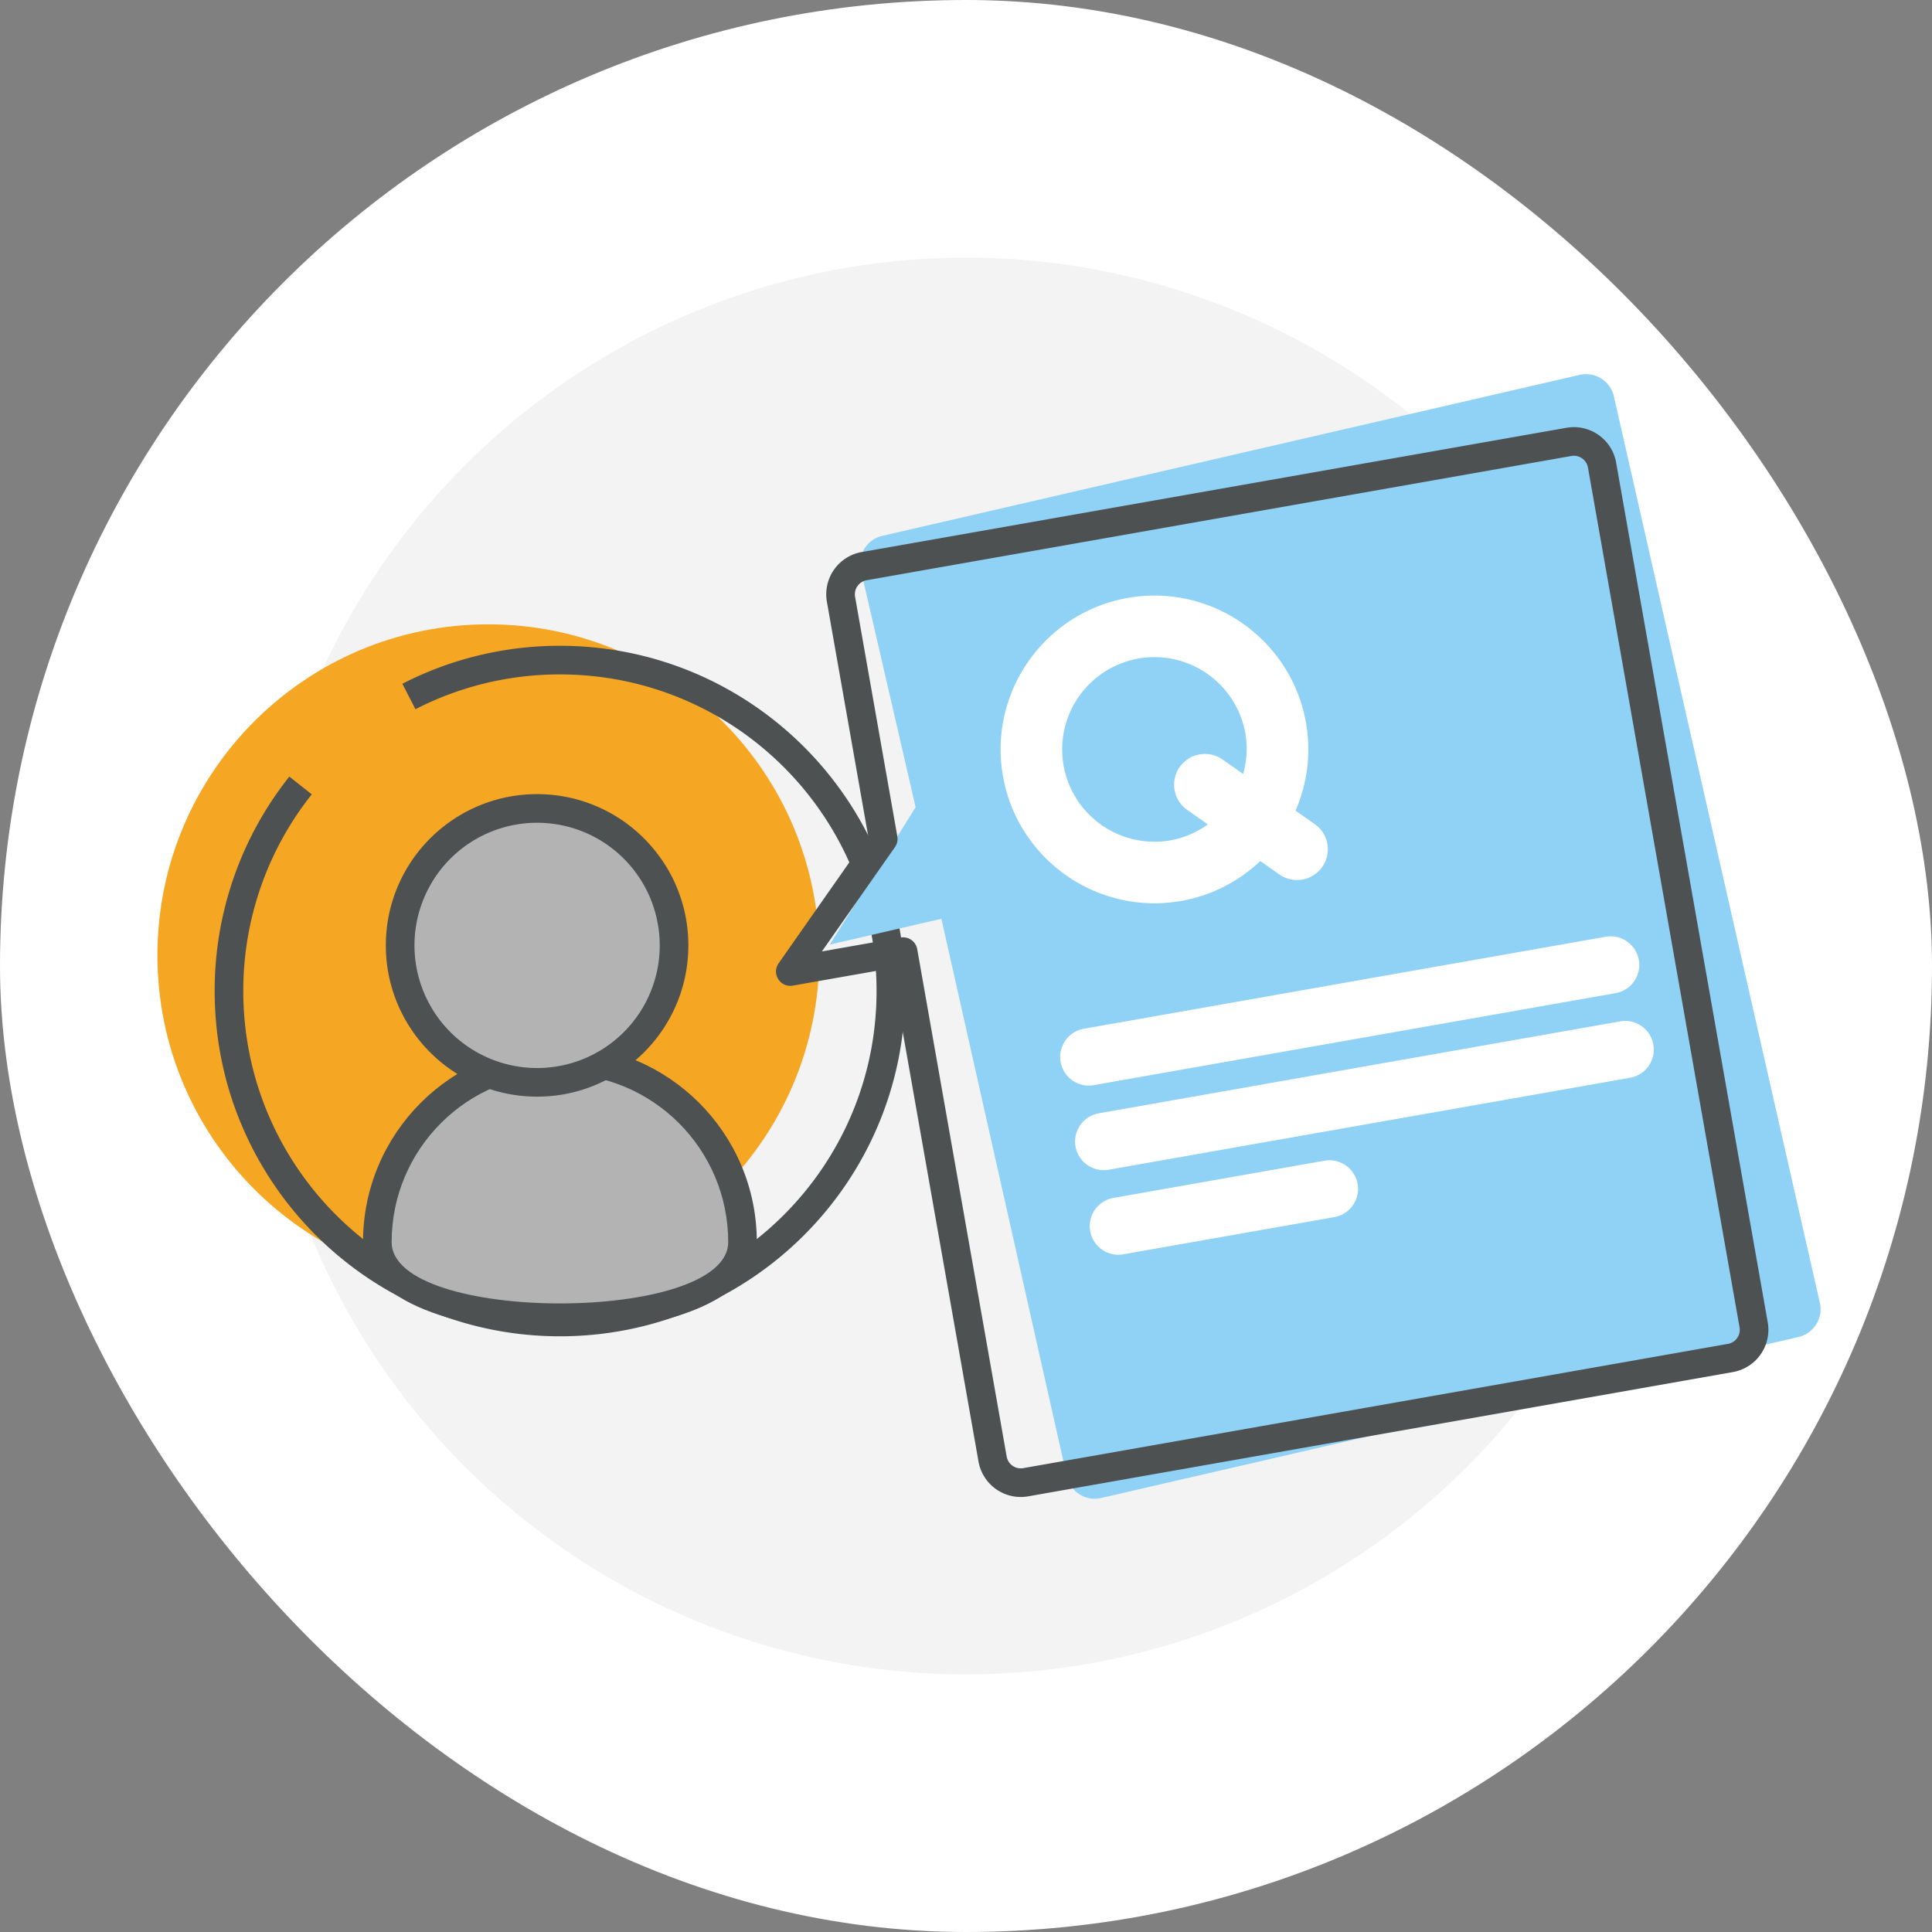
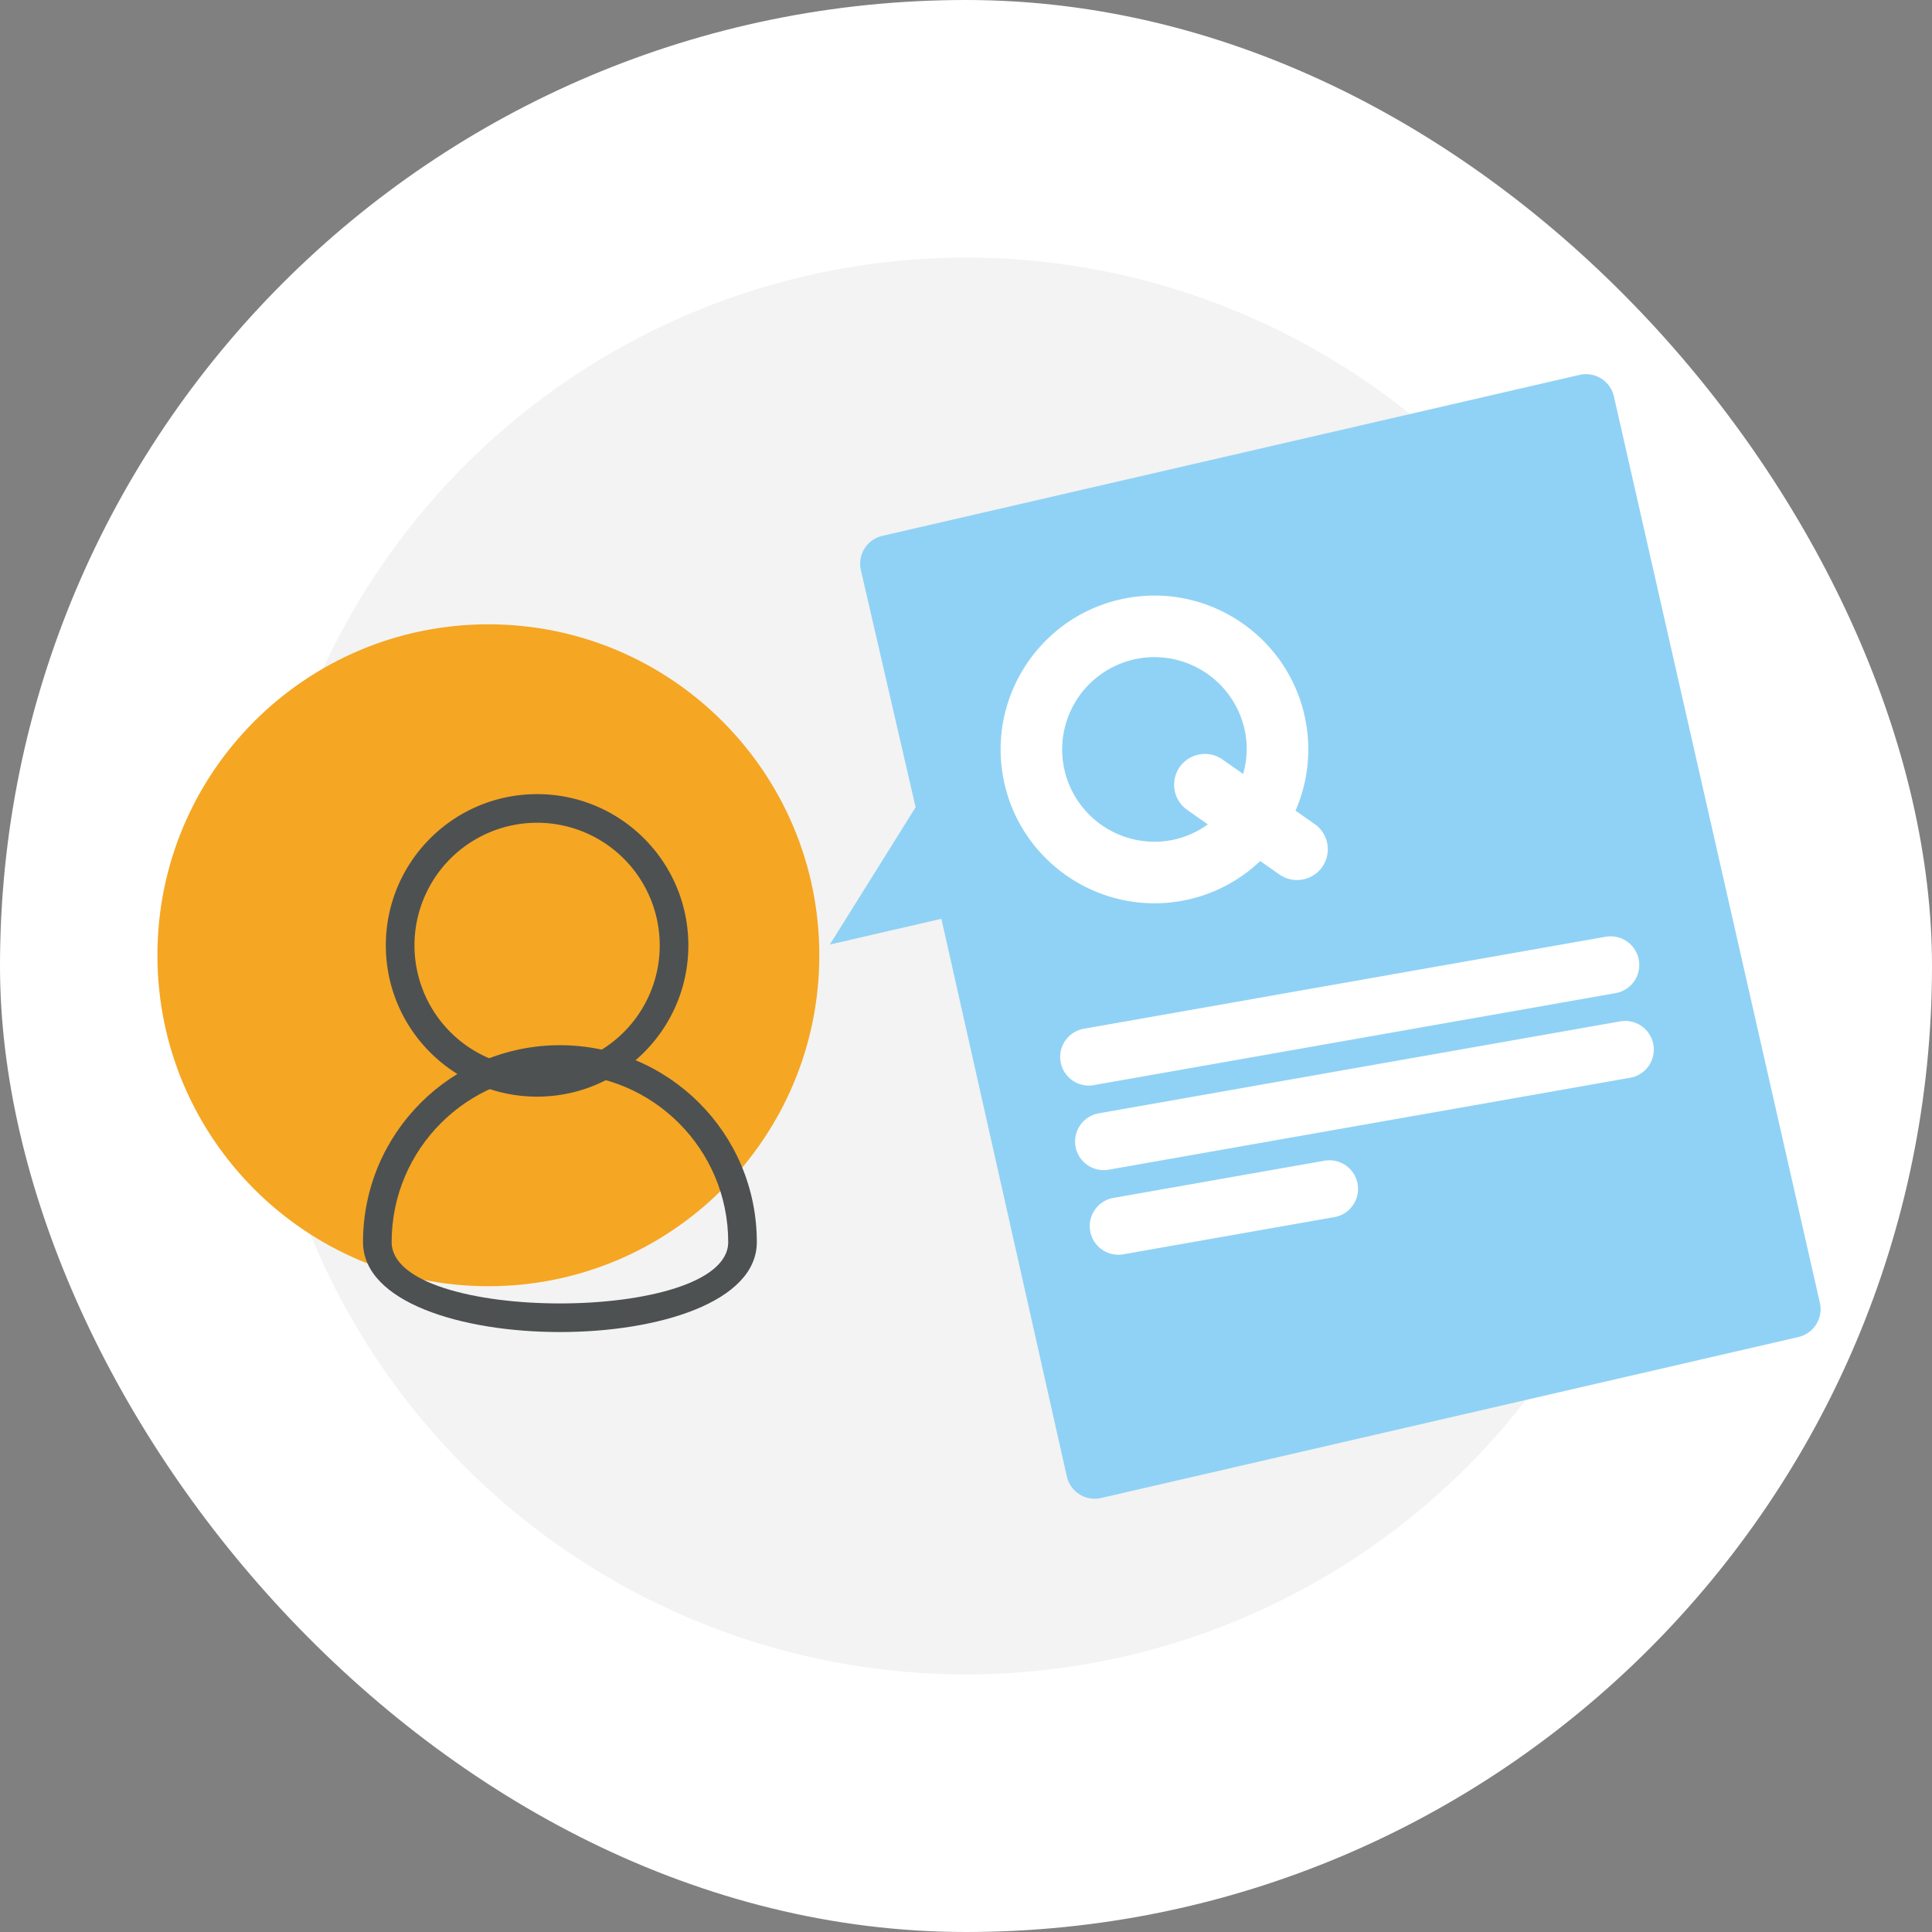
<svg xmlns="http://www.w3.org/2000/svg" width="135" height="135" viewBox="0 0 135 135">
  <rect x="0" y="0" width="135" height="135" fill="#808080" stroke="none" />
  <g fill="none" fill-rule="evenodd">
    <rect width="135" height="135" fill="#FFF" rx="67.5" />
    <g transform="translate(11 18)">
      <circle cx="56.5" cy="49.5" r="49.5" fill="#F3F3F3" />
      <path fill="#F5A623" d="M23.125 71.875C10.354 71.875 0 61.521 0 48.75s10.354-23.125 23.125-23.125S46.25 35.979 46.25 48.75 35.896 71.875 23.125 71.875z" />
-       <path fill="#4D5152" fill-rule="nonzero" d="M18.03 31.557l-.914-1.779a24.024 24.024 0 0 1 11.009-2.653c13.324 0 24.125 10.801 24.125 24.125S41.449 75.375 28.125 75.375 4 64.574 4 51.25a24.023 24.023 0 0 1 5.218-14.986l1.567 1.243A22.023 22.023 0 0 0 6 51.25c0 12.219 9.906 22.125 22.125 22.125S50.25 63.469 50.25 51.25s-9.906-22.125-22.125-22.125c-3.56 0-6.999.841-10.095 2.432z" />
-       <path fill="#B3B3B3" d="M40.884 68.793c0 7.047-25.518 7.047-25.518 0s5.713-12.759 12.759-12.759 12.759 5.712 12.759 12.759" />
      <path fill="#4D5152" fill-rule="nonzero" d="M39.884 68.793c0-6.494-5.265-11.759-11.759-11.759-6.494 0-11.759 5.265-11.759 11.759 0 5.714 23.518 5.714 23.518 0zm2 0c0 8.38-27.518 8.38-27.518 0 0-7.599 6.16-13.759 13.759-13.759s13.759 6.16 13.759 13.759z" />
-       <path fill="#B3B3B3" d="M36.099 48.06c0 5.285-4.284 9.569-9.568 9.569-5.286 0-9.57-4.284-9.57-9.569 0-5.285 4.284-9.569 9.57-9.569 5.284 0 9.568 4.284 9.568 9.57" />
      <path fill="#4D5152" fill-rule="nonzero" d="M35.099 48.06a8.568 8.568 0 0 0-8.568-8.569 8.569 8.569 0 1 0 0 17.138A8.568 8.568 0 0 0 35.1 48.06zm2 0c0 5.837-4.732 10.569-10.568 10.569-5.838 0-10.57-4.731-10.57-10.569 0-5.837 4.732-10.569 10.57-10.569 5.836 0 10.568 4.732 10.568 10.57z" />
      <path fill="#90D2F5" d="M50.655 19.443a2 2 0 0 0-1.5 2.399l3.825 16.564-5.995 9.595 7.795-1.8 8.767 38.973a2 2 0 0 0 2.399 1.5l48.718-11.248a2 2 0 0 0 1.499-2.399L101.772 9.694a2 2 0 0 0-2.399-1.498L50.655 19.443z" />
-       <path fill="#4D5152" fill-rule="nonzero" d="M49.66 40.384L46.78 24.05a3 3 0 0 1 2.433-3.476l49.24-8.682a3 3 0 0 1 3.476 2.434l10.593 60.073a3 3 0 0 1-2.434 3.475l-49.24 8.683a3 3 0 0 1-3.475-2.434l-6.078-34.468L44.4 50.87c-.877.155-1.504-.828-.993-1.558l6.252-8.928zm-3.229 8.098l5.501-.97a1 1 0 0 1 1.159.81l6.251 35.454a1 1 0 0 0 1.159.811l49.24-8.682a1 1 0 0 0 .811-1.159L99.96 14.673a1 1 0 0 0-1.159-.811l-49.24 8.682a1 1 0 0 0-.811 1.159l2.952 16.741a1 1 0 0 1-.166.748l-5.105 7.29z" />
      <path fill="#FFF" fill-rule="nonzero" d="M65.428 57.825a2 2 0 1 1-.694-3.94l36.438-6.424a2 2 0 1 1 .694 3.939l-36.438 6.425zm1.042 5.909a2 2 0 1 1-.694-3.94l36.437-6.425a2 2 0 1 1 .695 3.94L66.47 63.734zm1.042 5.908a2 2 0 1 1-.695-3.939l14.73-2.597a2 2 0 1 1 .694 3.94l-14.729 2.596z" />
      <path fill="#FFF" d="M70.79 40.719a6.457 6.457 0 0 1-7.473-5.232 6.457 6.457 0 0 1 5.232-7.472 6.457 6.457 0 0 1 7.472 5.232 6.374 6.374 0 0 1-.156 2.833l-1.44-1.008a2.149 2.149 0 1 0-2.466 3.522l1.44 1.009a6.382 6.382 0 0 1-2.61 1.116zm8.735-2.075a10.687 10.687 0 0 0 .73-6.144c-1.028-5.838-6.615-9.75-12.452-8.72-5.838 1.03-9.75 6.616-8.72 12.454 1.029 5.838 6.615 9.749 12.453 8.72a10.684 10.684 0 0 0 5.523-2.789l1.34.939c.487.34 1.065.452 1.606.356a2.149 2.149 0 0 0 .86-3.878l-1.34-.938z" />
    </g>
  </g>
</svg>